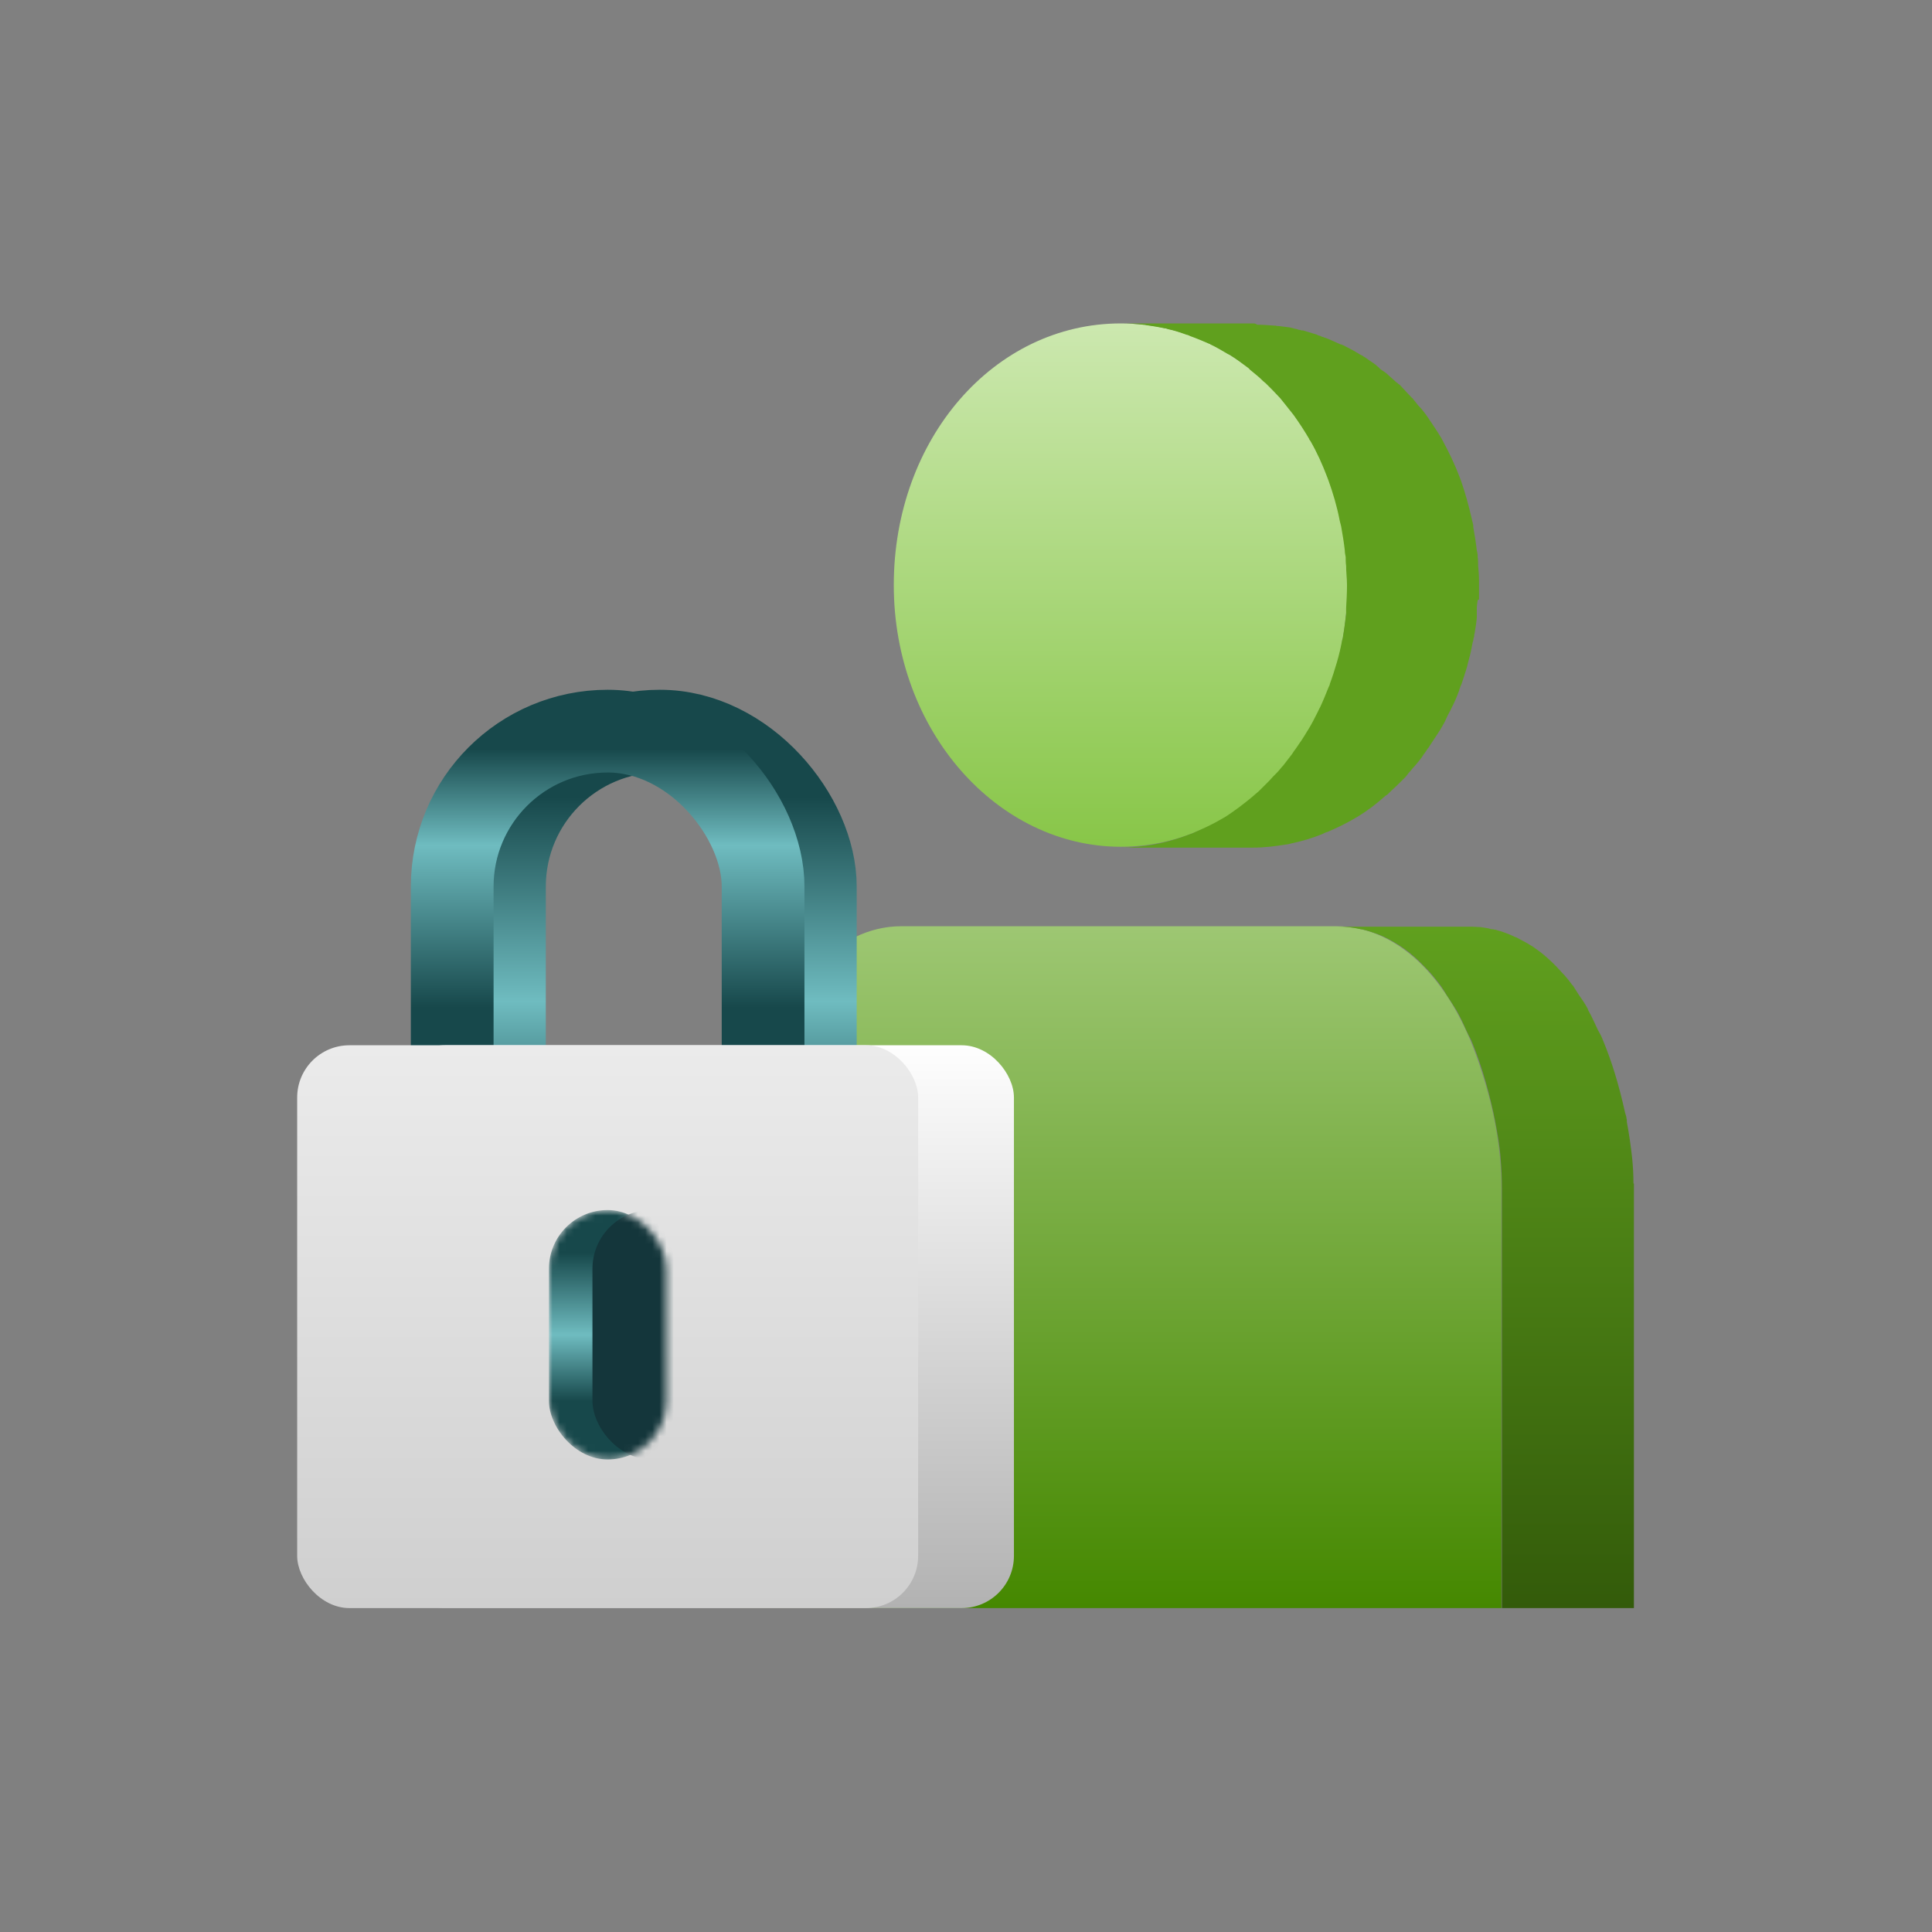
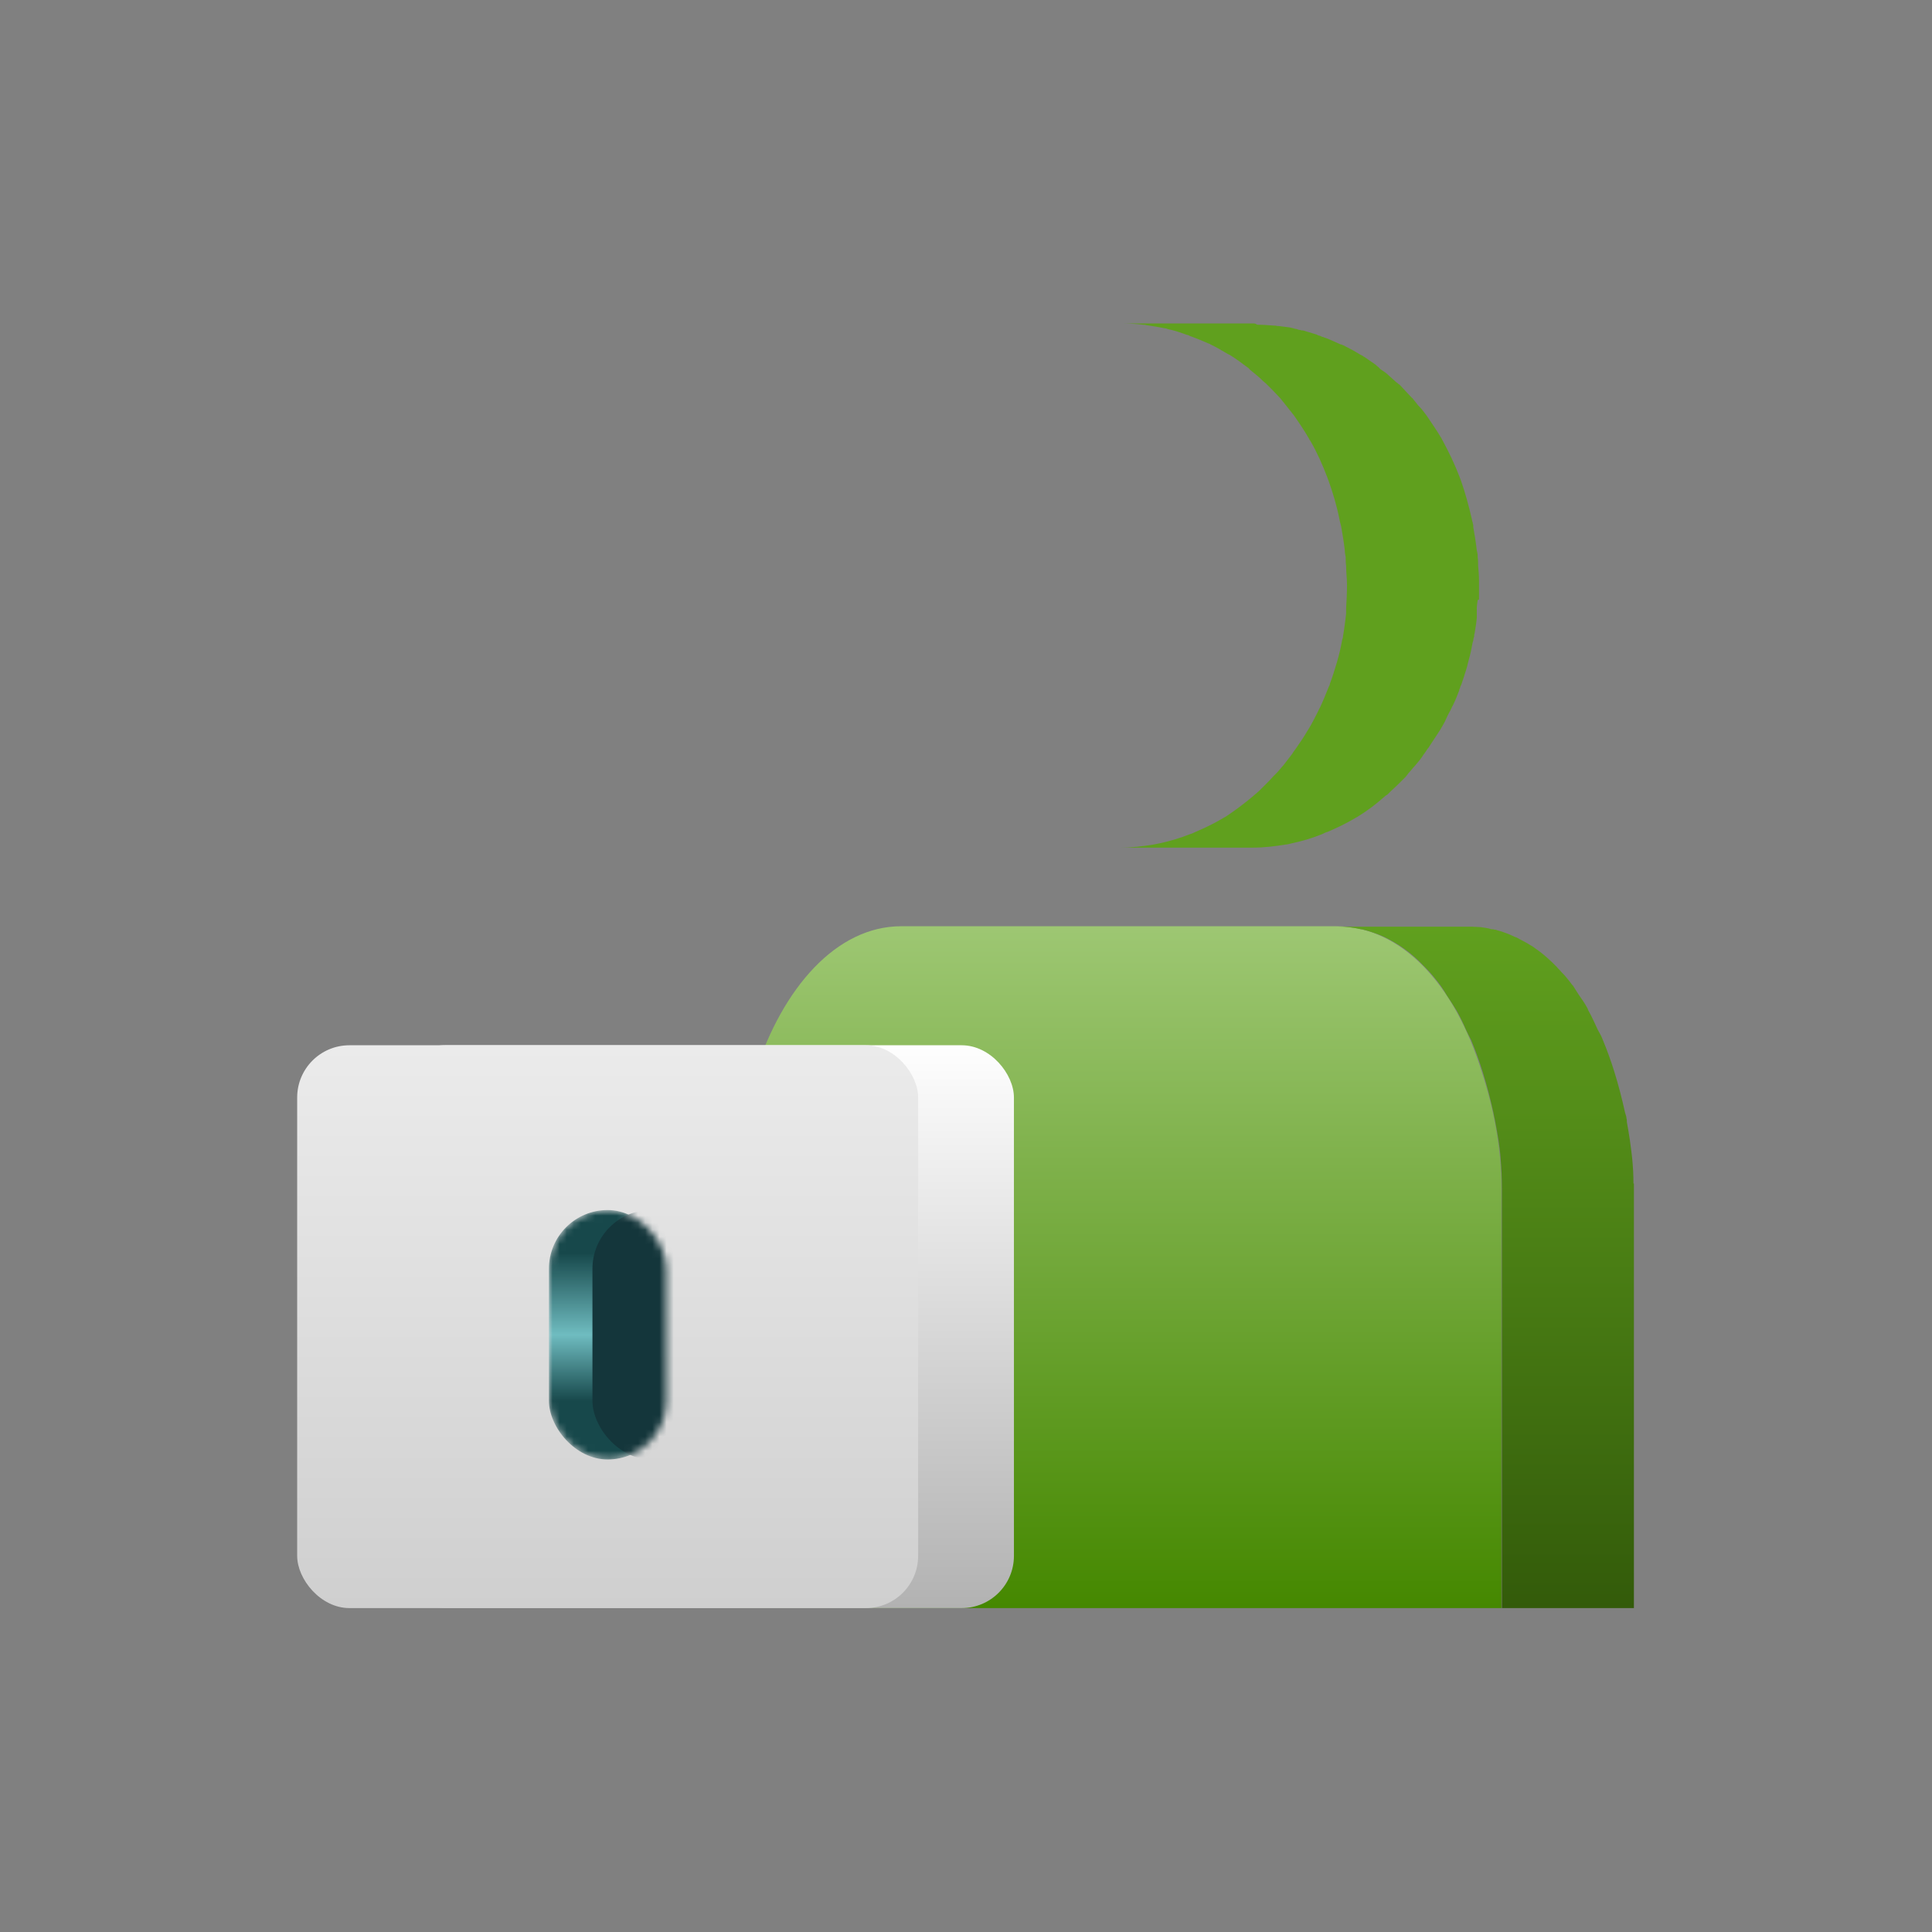
<svg xmlns="http://www.w3.org/2000/svg" width="271" height="271" viewBox="0 0 271 271" fill="none">
  <rect x="0" y="0" width="271" height="271" fill="#808080" stroke="none" />
  <path d="M187.402 129.922C196.537 129.922 204.067 137.99 207.893 150.492C209.498 155.419 210.609 161.023 210.609 166.627V225.565H103.77V166.627C103.77 161.023 104.881 155.419 105.93 150.492C109.756 138.606 117.286 129.922 126.421 129.922H187.402Z" fill="url(#paint0_linear_3496_12906)" />
  <path d="M229.125 166.012C229.125 164.842 229.063 163.672 228.94 162.44C228.755 160.716 228.508 159.053 228.199 157.39C228.199 157.205 228.199 157.02 228.138 156.836C228.138 156.589 228.014 156.343 227.952 156.097C227.52 154.126 227.027 152.217 226.471 150.431C225.977 148.83 225.422 147.29 224.805 145.812C224.619 145.319 224.373 144.888 224.126 144.457C223.694 143.533 223.262 142.548 222.768 141.686C222.768 141.624 222.706 141.501 222.644 141.378C222.274 140.7 221.842 140.084 221.41 139.469C221.163 139.099 220.916 138.668 220.669 138.298C220.669 138.298 220.608 138.175 220.546 138.175C220.052 137.498 219.558 136.882 219.003 136.328C218.818 136.081 218.571 135.897 218.386 135.65C218.262 135.527 218.2 135.465 218.077 135.342C217.954 135.219 217.83 135.096 217.707 134.973C217.336 134.603 216.966 134.295 216.534 133.926C216.164 133.618 215.855 133.372 215.485 133.125C215.176 132.879 214.868 132.694 214.559 132.509C214.25 132.325 213.942 132.14 213.571 131.955C213.263 131.77 212.954 131.647 212.646 131.462C212.646 131.462 212.646 131.462 212.584 131.462C212.337 131.339 212.028 131.216 211.781 131.093C211.473 130.97 211.164 130.847 210.794 130.723C210.485 130.6 210.115 130.539 209.806 130.415C209.683 130.415 209.621 130.415 209.498 130.354H209.374C209.189 130.354 209.004 130.292 208.819 130.231C208.449 130.169 208.078 130.108 207.708 130.046C207.276 130.046 206.844 129.984 206.473 129.984C206.35 129.984 206.288 129.984 206.165 129.984H187.648C188.759 129.984 189.87 130.108 190.92 130.354H191.043C192.092 130.6 193.142 130.97 194.129 131.401C195.117 131.894 196.104 132.448 197.03 133.125C197.956 133.803 198.82 134.542 199.622 135.404C199.746 135.527 199.808 135.589 199.931 135.712C200.733 136.512 201.474 137.436 202.153 138.36C202.4 138.73 202.647 139.099 202.894 139.53C203.387 140.269 203.819 140.947 204.313 141.747C204.807 142.609 205.239 143.533 205.671 144.519C205.918 145.011 206.103 145.442 206.35 145.873C206.967 147.351 207.523 148.891 208.016 150.492C208.572 152.278 209.066 154.187 209.498 156.158C209.559 156.589 209.683 156.959 209.745 157.39C210.053 159.053 210.362 160.716 210.485 162.44C210.609 163.856 210.67 165.211 210.67 166.628V225.565H229.187V166.628C229.187 166.628 229.187 166.197 229.187 166.012H229.125Z" fill="url(#paint1_linear_3496_12906)" />
-   <path d="M157.219 45.366C174.995 45.366 189.006 61.563 189.006 82.071C189.006 102.579 174.501 118.776 157.219 118.776C139.937 118.776 125.371 102.579 125.371 82.071C125.371 61.563 139.444 45.366 157.219 45.366Z" fill="url(#paint2_linear_3496_12906)" />
  <path d="M207.459 84.103C207.459 83.426 207.459 82.748 207.459 82.071C207.459 81.824 207.459 81.578 207.459 81.393C207.459 80.716 207.397 80.038 207.336 79.361C207.336 78.93 207.336 78.56 207.274 78.129C207.274 78.068 207.274 78.006 207.274 77.944C207.274 77.698 207.212 77.452 207.15 77.205C207.027 76.097 206.842 74.988 206.657 73.941C206.657 73.757 206.657 73.572 206.595 73.449C206.595 73.264 206.472 73.079 206.472 72.894C206.04 70.985 205.546 69.199 204.929 67.413C204.867 67.229 204.805 67.105 204.743 66.921C204.064 65.135 203.262 63.472 202.398 61.871C202.398 61.809 202.336 61.748 202.275 61.686C202.275 61.686 202.275 61.686 202.275 61.624C201.596 60.454 200.855 59.407 200.114 58.299C200.053 58.237 199.991 58.114 199.929 58.052C199.62 57.621 199.312 57.252 198.942 56.882C198.695 56.574 198.448 56.266 198.201 55.958C198.201 55.897 198.077 55.835 198.016 55.774C197.46 55.158 196.843 54.542 196.288 53.926C196.288 53.926 196.226 53.926 196.164 53.864C196.041 53.741 195.979 53.68 195.855 53.618C195.423 53.249 194.991 52.818 194.559 52.448C194.374 52.263 194.127 52.14 193.88 51.955C193.695 51.832 193.51 51.709 193.387 51.524C193.201 51.401 193.078 51.278 192.955 51.155C192.399 50.785 191.905 50.416 191.35 50.046C191.288 50.046 191.226 49.985 191.165 49.923C191.041 49.861 190.918 49.8 190.794 49.738C190.424 49.492 190.054 49.307 189.745 49.122C189.313 48.876 188.881 48.691 188.449 48.445C188.387 48.445 188.264 48.383 188.202 48.322C188.202 48.322 188.14 48.322 188.079 48.322C187.523 48.075 186.968 47.829 186.412 47.583C186.165 47.46 185.857 47.398 185.61 47.275C185.425 47.275 185.301 47.152 185.116 47.09C184.931 47.09 184.807 46.967 184.622 46.905C184.005 46.721 183.388 46.536 182.771 46.351C182.647 46.351 182.524 46.351 182.4 46.289C182.215 46.289 182.03 46.228 181.906 46.166C181.536 46.105 181.228 45.982 180.857 45.92C180.363 45.858 179.87 45.797 179.376 45.735C179.252 45.735 179.067 45.735 178.944 45.674C178.882 45.674 178.82 45.674 178.759 45.674C177.956 45.612 177.154 45.55 176.352 45.55C176.105 45.366 175.92 45.366 175.734 45.366H157.218C158.267 45.366 159.316 45.427 160.366 45.55C160.489 45.55 160.674 45.55 160.798 45.612C161.662 45.735 162.464 45.858 163.328 46.043C163.514 46.043 163.699 46.105 163.822 46.166C164.748 46.351 165.612 46.659 166.476 46.967C166.661 46.967 166.785 47.09 166.97 47.152C167.834 47.46 168.698 47.829 169.562 48.199C169.624 48.199 169.747 48.26 169.809 48.322C170.611 48.691 171.414 49.184 172.155 49.615C172.278 49.677 172.401 49.738 172.525 49.8C173.327 50.293 174.068 50.847 174.809 51.401C174.994 51.524 175.179 51.647 175.302 51.832C175.981 52.386 176.598 52.879 177.216 53.495C177.339 53.557 177.401 53.68 177.524 53.741C178.203 54.419 178.882 55.096 179.561 55.835C179.808 56.143 180.055 56.451 180.302 56.759C180.672 57.252 181.104 57.744 181.474 58.237C182.215 59.284 182.956 60.393 183.635 61.563C183.635 61.686 183.758 61.748 183.82 61.871C184.746 63.472 185.486 65.135 186.165 66.921C186.227 67.105 186.289 67.229 186.35 67.413C186.968 69.138 187.523 70.985 187.893 72.894C187.955 73.264 188.079 73.572 188.14 73.941C188.326 74.988 188.511 76.097 188.634 77.205C188.634 77.513 188.696 77.821 188.758 78.129C188.758 78.56 188.758 78.93 188.819 79.361C188.819 80.285 188.943 81.147 188.943 82.071C188.943 83.179 188.881 84.226 188.819 85.335C188.819 85.581 188.819 85.827 188.819 86.074C188.696 87.121 188.572 88.168 188.387 89.215C188.387 89.399 188.325 89.584 188.264 89.769C188.079 90.816 187.832 91.863 187.523 92.91C187.215 93.957 186.906 94.942 186.536 95.927C186.536 96.112 186.412 96.235 186.35 96.42C185.98 97.344 185.61 98.268 185.178 99.191C185.054 99.376 184.993 99.561 184.869 99.807C184.437 100.669 184.005 101.532 183.511 102.332C183.511 102.332 183.45 102.455 183.388 102.517C182.894 103.379 182.339 104.18 181.783 104.98C181.598 105.227 181.413 105.473 181.228 105.781C180.796 106.335 180.425 106.828 179.993 107.382C179.685 107.69 179.438 108.06 179.129 108.368C178.759 108.737 178.388 109.107 178.018 109.538C177.524 110.03 177.092 110.462 176.598 110.954C176.29 111.201 175.981 111.509 175.673 111.755C174.5 112.74 173.266 113.664 171.969 114.526C171.846 114.588 171.661 114.711 171.537 114.773C170.303 115.512 169.007 116.127 167.711 116.682C167.464 116.805 167.217 116.928 166.97 116.99C165.55 117.544 164.131 117.975 162.711 118.283C162.403 118.345 162.094 118.406 161.785 118.468C160.242 118.714 158.699 118.899 157.156 118.899H175.673C177.277 118.899 178.82 118.714 180.302 118.468C180.61 118.468 180.919 118.345 181.228 118.283C182.709 117.975 184.128 117.544 185.486 116.99C185.733 116.866 185.98 116.743 186.227 116.682C187.523 116.127 188.819 115.512 190.054 114.773C190.177 114.711 190.362 114.588 190.486 114.526C191.782 113.726 193.016 112.802 194.189 111.755C194.312 111.632 194.436 111.57 194.621 111.447C194.806 111.262 194.991 111.077 195.115 110.954C195.609 110.523 196.102 110.03 196.534 109.599C196.72 109.415 196.966 109.168 197.152 108.984C197.152 108.984 197.46 108.614 197.584 108.429C197.892 108.121 198.139 107.752 198.448 107.444C198.633 107.198 198.88 106.951 199.065 106.705C199.312 106.397 199.497 106.151 199.682 105.843C199.867 105.596 200.053 105.35 200.238 105.042C200.361 104.919 200.485 104.734 200.546 104.611C200.978 103.934 201.41 103.318 201.842 102.64C201.842 102.64 201.904 102.517 201.966 102.455C202.275 101.901 202.645 101.347 202.892 100.731C202.892 100.731 203.139 100.177 203.324 99.869C203.447 99.684 203.509 99.499 203.632 99.253C203.694 99.068 203.818 98.945 203.879 98.76C204.188 98.144 204.435 97.467 204.682 96.851C204.682 96.728 204.743 96.605 204.805 96.482C204.805 96.297 204.929 96.174 204.99 95.989C205.114 95.62 205.237 95.25 205.361 94.88C205.546 94.265 205.793 93.587 205.916 92.971C206.101 92.294 206.286 91.616 206.41 90.939C206.472 90.57 206.533 90.2 206.657 89.83C206.657 89.646 206.718 89.461 206.78 89.276C206.78 89.153 206.78 88.968 206.842 88.845C206.965 88.106 207.089 87.367 207.15 86.628C207.15 86.443 207.15 86.32 207.15 86.135C207.15 85.889 207.15 85.643 207.15 85.396C207.15 84.965 207.212 84.596 207.274 84.165L207.459 84.103Z" fill="#60A01E" />
-   <rect x="70.759" y="102.555" width="43.607" height="75.791" rx="21.803" stroke="url(#paint3_linear_3496_12906)" stroke-width="11.604" />
-   <rect x="63.431" y="102.555" width="43.607" height="75.791" rx="21.803" stroke="url(#paint4_linear_3496_12906)" stroke-width="11.604" />
  <rect x="55.121" y="146.618" width="87.103" height="78.947" rx="7.329" fill="url(#paint5_linear_3496_12906)" />
  <rect x="41.684" y="146.618" width="87.103" height="78.947" rx="7.329" fill="url(#paint6_linear_3496_12906)" />
  <mask id="mask0_3496_12906" style="mask-type:alpha" maskUnits="userSpaceOnUse" x="76" y="169" width="18" height="36">
    <rect x="76.996" y="169.731" width="16.476" height="34.988" rx="8.238" fill="#22535A" />
  </mask>
  <g mask="url(#mask0_3496_12906)">
    <rect x="76.996" y="169.731" width="16.476" height="34.988" rx="8.238" fill="url(#paint7_linear_3496_12906)" />
    <rect x="83.102" y="169.731" width="16.476" height="34.988" rx="8.238" fill="#14363B" />
  </g>
  <defs>
    <linearGradient id="paint0_linear_3496_12906" x1="157.189" y1="79.493" x2="157.189" y2="225.565" gradientUnits="userSpaceOnUse">
      <stop stop-color="#CCE8AF" />
      <stop offset="1" stop-color="#458800" />
    </linearGradient>
    <linearGradient id="paint1_linear_3496_12906" x1="208.418" y1="129.984" x2="208.418" y2="225.565" gradientUnits="userSpaceOnUse">
      <stop stop-color="#60A01E" />
      <stop offset="1" stop-color="#335B0A" />
    </linearGradient>
    <linearGradient id="paint2_linear_3496_12906" x1="157.188" y1="45.366" x2="157.188" y2="118.776" gradientUnits="userSpaceOnUse">
      <stop stop-color="#CCE8AF" />
      <stop offset="1" stop-color="#88C648" />
    </linearGradient>
    <linearGradient id="paint3_linear_3496_12906" x1="92.562" y1="96.753" x2="92.562" y2="184.148" gradientUnits="userSpaceOnUse">
      <stop offset="0.172" stop-color="#17484B" />
      <stop offset="0.5" stop-color="#6FBCC0" />
      <stop offset="0.766" stop-color="#17484B" />
    </linearGradient>
    <linearGradient id="paint4_linear_3496_12906" x1="85.234" y1="96.753" x2="85.234" y2="184.148" gradientUnits="userSpaceOnUse">
      <stop offset="0.095" stop-color="#17484B" />
      <stop offset="0.25" stop-color="#6FBCC0" />
      <stop offset="0.51" stop-color="#17484B" />
    </linearGradient>
    <linearGradient id="paint5_linear_3496_12906" x1="98.672" y1="146.618" x2="98.672" y2="225.565" gradientUnits="userSpaceOnUse">
      <stop stop-color="#FEFEFE" />
      <stop offset="1" stop-color="#B2B2B2" />
    </linearGradient>
    <linearGradient id="paint6_linear_3496_12906" x1="85.235" y1="146.618" x2="85.235" y2="225.565" gradientUnits="userSpaceOnUse">
      <stop stop-color="#EBEBEB" />
      <stop offset="1" stop-color="#CFCFCF" />
    </linearGradient>
    <linearGradient id="paint7_linear_3496_12906" x1="85.234" y1="169.731" x2="85.234" y2="204.719" gradientUnits="userSpaceOnUse">
      <stop offset="0.172" stop-color="#17484B" />
      <stop offset="0.5" stop-color="#6FBCC0" />
      <stop offset="0.766" stop-color="#17484B" />
    </linearGradient>
  </defs>
</svg>